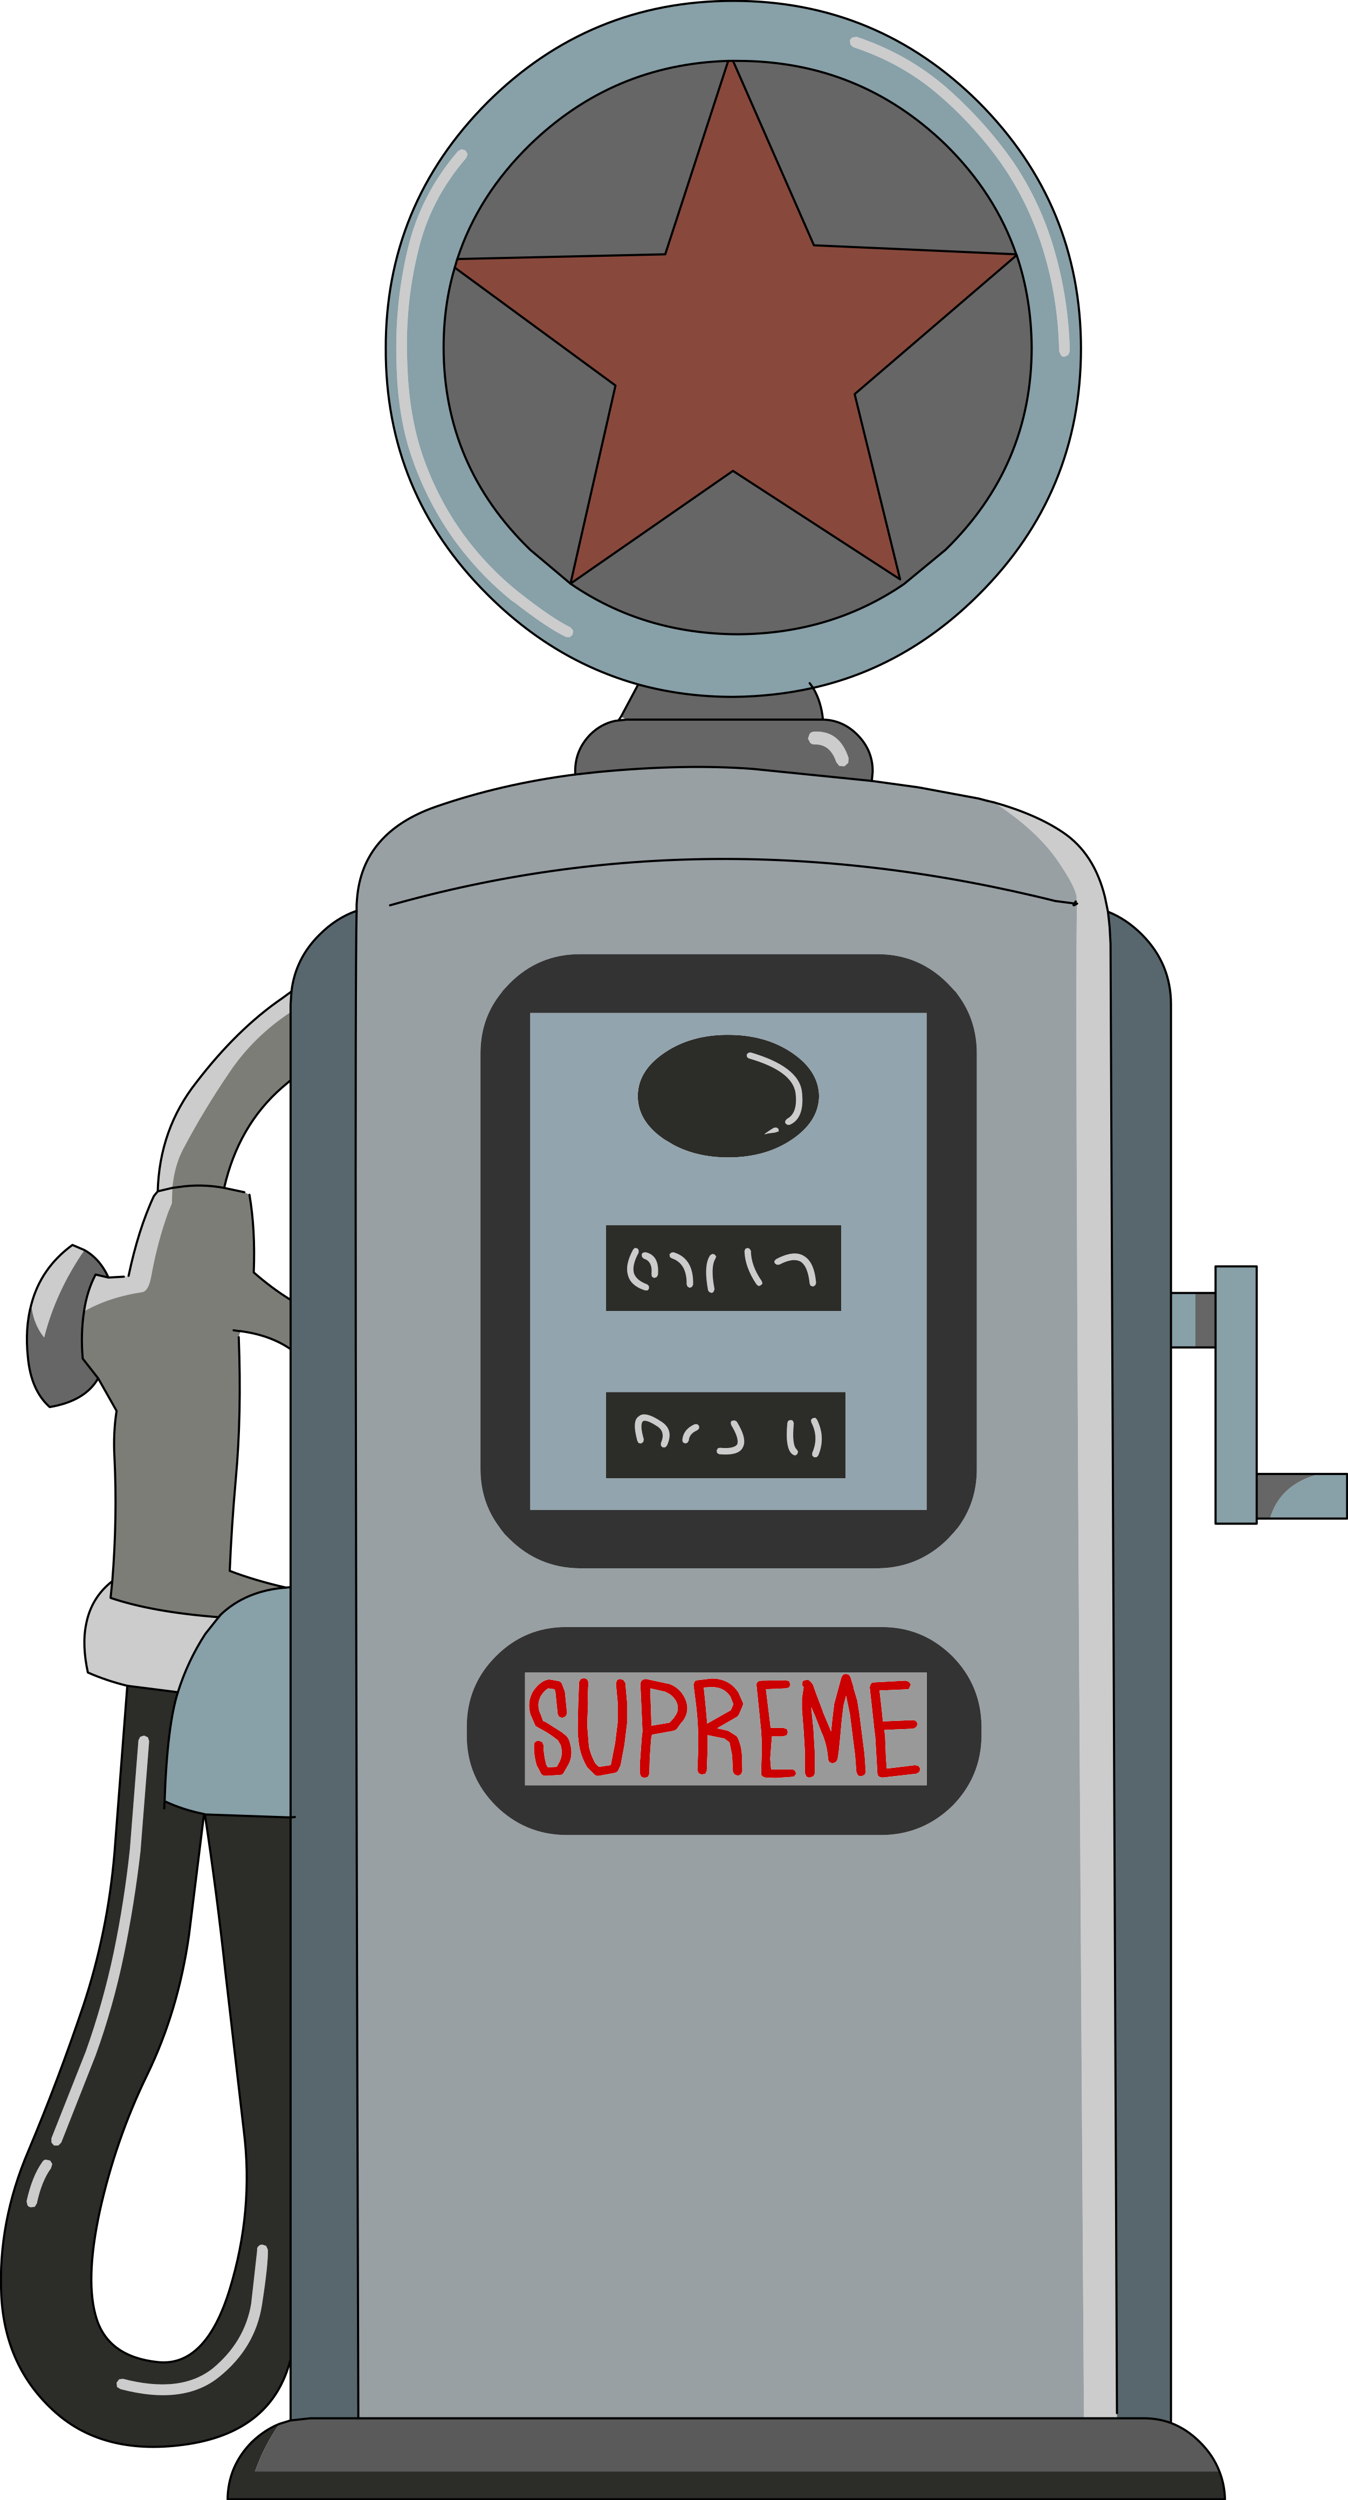
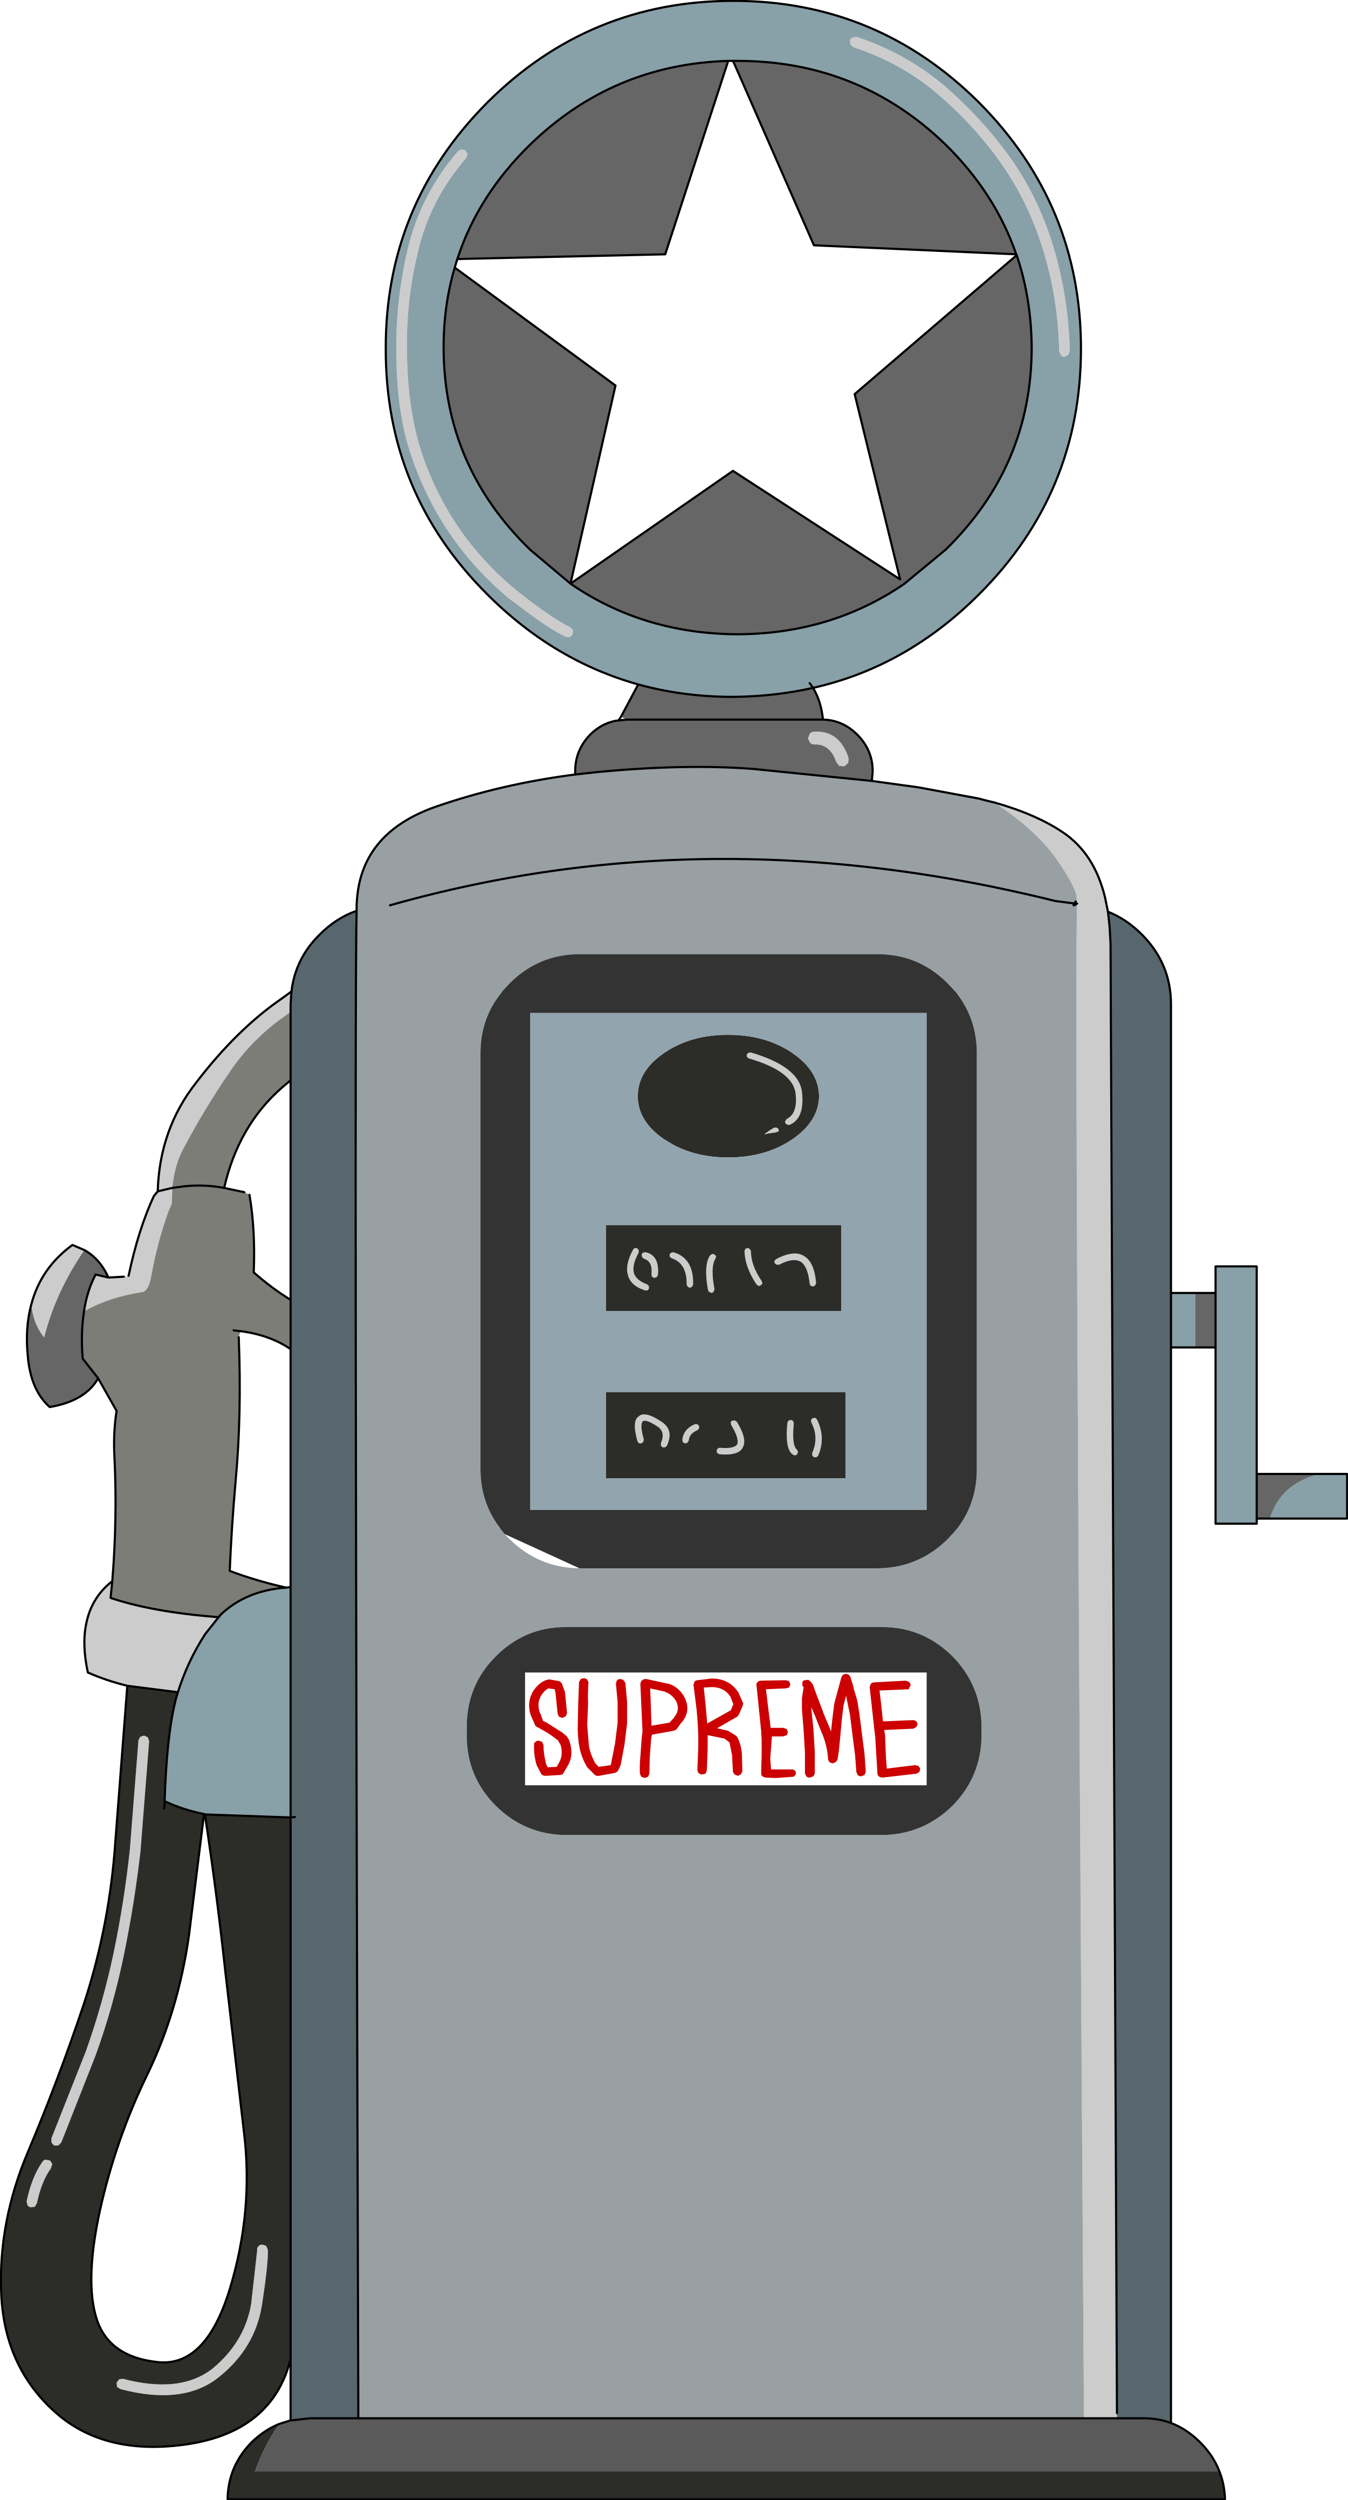
<svg xmlns="http://www.w3.org/2000/svg" height="291.5px" width="157.25px">
  <g transform="matrix(1.0, 0.0, 0.0, 1.0, 0.1, 0.1)">
    <path d="M99.4 4.25 L99.85 4.2 Q105.8 6.2 110.3 10.1 114.85 14.1 118.15 18.85 121.35 23.6 122.95 29.25 124.55 34.85 124.7 40.85 L124.5 41.3 124.05 41.5 Q123.8 41.5 123.65 41.3 L123.45 40.85 Q123.35 35.05 121.75 29.6 120.15 24.1 117.1 19.55 113.95 14.9 109.5 11.05 105.2 7.3 99.45 5.4 L99.1 5.1 99.05 4.6 Q99.15 4.35 99.4 4.25 M115.85 93.45 Q120.8 94.85 123.9 96.95 127.55 99.4 128.8 104.5 L129.15 106.2 129.3 107.55 129.35 108.1 129.45 109.95 130.2 281.25 130.2 281.85 126.35 281.85 Q125.2 112.7 125.55 105.25 L125.35 105.25 125.4 105.0 Q125.95 104.2 123.45 100.5 120.95 96.75 115.85 93.45 M14.75 196.45 Q12.3 195.85 10.15 194.9 9.45 191.7 9.95 189.25 10.55 186.15 13.0 184.25 L12.8 186.2 Q17.65 187.85 25.4 188.45 L23.85 190.4 Q21.8 193.55 20.65 197.2 L14.75 196.45 M3.55 152.0 Q4.65 147.75 8.35 145.05 L9.75 145.65 Q6.4 150.5 5.05 155.85 3.75 154.2 3.55 152.0 M12.55 148.85 L14.35 148.75 14.9 148.65 Q16.05 143.2 17.85 139.35 L18.3 138.8 Q18.5 131.55 22.8 126.1 27.55 119.9 32.8 116.3 L33.9 115.5 33.8 117.0 33.8 117.9 Q29.5 120.75 26.75 124.8 23.7 129.25 21.25 133.9 20.25 135.8 20.0 138.4 L19.95 140.2 19.55 141.15 Q18.25 144.75 17.55 148.65 17.25 150.4 16.5 150.55 12.55 151.15 9.7 152.8 10.05 150.4 11.05 148.5 L12.55 148.85 M94.95 86.7 Q94.6 86.7 94.4 86.5 L94.15 86.0 94.35 85.45 Q94.55 85.2 94.9 85.2 97.85 85.05 98.9 88.3 L98.85 88.85 98.4 89.25 97.8 89.2 97.45 88.75 Q96.75 86.65 94.95 86.7 M87.2 122.65 L87.45 122.6 Q93.1 124.25 93.45 127.2 93.8 130.3 92.0 131.05 L91.75 131.05 91.5 130.85 91.5 130.6 91.7 130.35 Q93.0 129.7 92.7 127.3 92.3 124.75 87.25 123.3 L87.05 123.15 87.0 122.85 87.2 122.65 M90.15 131.4 L90.45 131.35 90.7 131.5 90.75 131.8 90.3 131.95 89.5 132.05 89.15 132.15 89.1 132.1 Q89.65 131.7 90.15 131.4 M54.45 17.85 L54.3 18.3 Q50.05 23.2 48.65 29.3 47.15 35.45 47.4 41.9 47.55 48.25 49.25 53.15 50.95 58.0 53.85 62.05 56.75 66.05 60.55 69.05 64.3 72.0 66.45 73.05 L66.75 73.4 66.7 73.9 66.35 74.2 65.9 74.15 Q63.7 73.1 59.8 70.05 L59.75 70.05 Q55.85 66.95 52.85 62.8 49.85 58.6 48.05 53.55 46.25 48.55 46.15 41.95 45.95 35.35 47.45 29.0 48.95 22.6 53.35 17.5 L53.75 17.3 54.2 17.45 54.45 17.85 M20.0 138.4 L18.3 138.8 20.0 138.4 M16.7 202.25 L17.15 202.45 17.3 202.9 16.3 215.6 16.3 215.65 Q15.6 221.8 14.35 227.85 13.1 233.9 11.05 239.55 L7.05 249.7 6.7 250.05 6.2 250.05 5.9 249.7 5.9 249.2 9.9 239.1 Q11.9 233.5 13.15 227.6 14.4 221.6 15.05 215.5 L16.05 202.8 16.25 202.4 16.7 202.25 M29.9 262.25 Q29.85 261.95 30.05 261.8 30.2 261.6 30.5 261.6 L30.95 261.75 31.15 262.2 Q31.2 263.9 30.45 268.7 29.65 273.65 25.5 277.0 21.35 280.4 13.95 278.45 L13.55 278.2 13.5 277.7 13.8 277.3 14.25 277.25 Q20.95 279.0 24.7 276.05 28.45 272.95 29.2 268.5 L29.9 262.25 M4.85 251.95 Q5.0 251.7 5.25 251.7 L5.75 251.8 6.0 252.2 5.85 252.7 Q4.75 254.2 4.2 256.8 L3.95 257.2 3.5 257.25 Q3.2 257.2 3.1 257.0 L3.0 256.55 Q3.65 253.6 4.85 251.95 M85.2 166.05 L85.15 165.8 Q85.15 165.6 85.3 165.55 L85.6 165.5 85.85 165.65 Q87.1 167.7 86.55 168.65 86.1 169.65 83.8 169.45 L83.55 169.3 83.5 169.0 83.65 168.75 83.9 168.7 Q85.5 168.85 85.9 168.3 86.15 167.6 85.2 166.05 M79.85 168.2 L79.55 168.05 79.5 167.8 Q79.6 166.55 80.95 165.95 L81.25 165.95 81.45 166.15 81.45 166.45 81.25 166.65 Q80.3 167.05 80.25 167.85 L80.1 168.1 79.85 168.2 M74.7 168.2 L74.4 168.15 74.25 167.9 Q73.6 165.55 74.4 165.05 75.1 164.35 77.05 165.65 78.55 166.6 77.7 168.45 L77.5 168.65 77.2 168.65 77.0 168.45 77.0 168.15 Q77.55 166.9 76.65 166.25 75.3 165.35 74.9 165.6 74.5 166.0 75.0 167.7 L74.95 168.0 74.7 168.2 M74.4 145.65 L74.4 145.95 Q73.6 147.4 73.85 148.35 74.15 149.2 75.4 149.65 L75.6 149.85 75.6 150.15 75.45 150.35 75.15 150.35 Q73.45 149.8 73.15 148.55 72.8 147.35 73.75 145.6 L73.95 145.4 74.25 145.45 74.4 145.65 M74.9 145.95 L75.2 145.9 Q76.85 146.25 76.65 148.55 L76.5 148.8 76.2 148.9 75.95 148.75 75.9 148.45 Q76.05 146.95 75.0 146.65 L74.8 146.45 74.75 146.15 74.9 145.95 M78.05 146.45 L78.0 146.15 78.2 145.95 78.45 145.9 Q80.85 146.6 80.75 149.7 L80.6 149.95 80.35 150.05 80.1 149.9 80.0 149.65 Q80.05 147.2 78.25 146.6 L78.05 146.45 M83.45 146.4 L83.35 146.65 Q82.75 147.65 83.25 150.2 L83.15 150.5 82.95 150.65 82.65 150.55 82.5 150.35 Q81.95 147.35 82.75 146.25 L83.0 146.1 83.25 146.15 83.45 146.4 M94.5 165.45 L94.7 165.25 95.0 165.2 95.2 165.4 Q96.25 167.5 95.35 169.6 L95.15 169.8 94.85 169.8 94.65 169.6 94.65 169.3 Q95.45 167.5 94.55 165.75 L94.5 165.45 M91.85 165.55 L92.15 165.45 92.4 165.55 92.5 165.85 Q92.25 168.4 92.85 168.9 L93.0 169.15 92.9 169.45 92.65 169.6 92.4 169.5 Q91.45 168.9 91.75 165.8 L91.85 165.55 M88.75 149.25 L88.85 149.55 88.65 149.75 88.4 149.85 88.15 149.65 Q86.8 147.65 86.75 145.75 L86.85 145.5 87.1 145.4 87.35 145.5 87.5 145.75 Q87.5 147.45 88.75 149.25 M95.1 149.5 L95.0 149.75 94.75 149.9 94.45 149.8 94.35 149.55 Q94.15 147.55 93.3 147.0 92.4 146.5 90.8 147.35 L90.5 147.35 90.3 147.2 Q90.2 147.05 90.25 146.9 L90.45 146.7 Q92.55 145.6 93.7 146.35 94.9 147.05 95.1 149.5" fill="#cccccc" fill-rule="evenodd" stroke="none" />
    <path d="M99.4 4.25 Q99.15 4.35 99.05 4.6 L99.1 5.1 99.45 5.4 Q105.2 7.3 109.5 11.05 113.95 14.9 117.1 19.55 120.15 24.1 121.75 29.6 123.35 35.05 123.45 40.85 L123.65 41.3 Q123.8 41.5 124.05 41.5 L124.5 41.3 124.7 40.85 Q124.55 34.85 122.95 29.25 121.35 23.6 118.15 18.85 114.85 14.1 110.3 10.1 105.8 6.2 99.85 4.2 L99.4 4.25 M85.95 7.0 L85.4 7.0 84.85 7.0 Q71.4 7.4 61.75 16.75 55.65 22.7 53.25 30.1 L53.2 30.25 52.95 31.1 Q51.65 35.45 51.65 40.4 51.65 54.2 61.75 64.0 L66.45 67.95 Q74.95 73.8 85.95 73.85 96.85 73.8 105.35 68.0 L110.2 64.0 Q120.25 54.2 120.25 40.4 120.2 34.65 118.5 29.65 L118.45 29.55 Q116.0 22.45 110.2 16.75 100.1 7.0 85.95 7.0 M74.35 79.7 Q64.5 76.95 56.75 69.2 44.85 57.35 44.9 40.55 44.85 23.8 56.75 11.85 68.65 0.0 85.45 0.0 102.2 0.0 114.1 11.85 126.0 23.8 126.0 40.55 126.0 57.35 114.1 69.2 105.65 77.65 94.75 80.1 90.3 81.1 85.45 81.15 79.6 81.15 74.35 79.7 M136.5 150.65 L139.35 150.65 139.35 157.0 136.5 157.0 136.5 150.65 M141.7 150.65 L141.7 147.55 146.5 147.55 146.5 171.75 146.5 176.95 146.5 177.55 141.7 177.55 141.7 157.0 141.7 150.65 M153.8 171.75 L157.05 171.75 157.05 176.95 148.05 176.95 Q149.2 172.95 153.8 171.75 M94.35 79.55 L94.75 80.1 94.35 79.55 M54.45 17.85 L54.2 17.45 53.75 17.3 53.35 17.5 Q48.95 22.6 47.45 29.0 45.95 35.35 46.15 41.95 46.25 48.55 48.05 53.55 49.85 58.6 52.85 62.8 55.85 66.95 59.75 70.05 L59.8 70.05 Q63.7 73.1 65.9 74.15 L66.35 74.2 66.7 73.9 66.75 73.4 66.45 73.05 Q64.3 72.0 60.55 69.05 56.75 66.05 53.85 62.05 50.95 58.0 49.25 53.15 47.55 48.25 47.4 41.9 47.15 35.45 48.65 29.3 50.05 23.2 54.3 18.3 L54.45 17.85 M33.25 185.0 L33.8 185.0 33.8 211.8 23.8 211.45 23.7 211.4 Q21.2 210.9 19.1 209.9 19.4 201.1 20.65 197.2 21.8 193.55 23.85 190.4 L25.4 188.45 25.65 188.15 Q28.6 185.35 33.25 185.0" fill="#88a0a8" fill-rule="evenodd" stroke="none" />
    <path d="M85.5 7.2 L85.95 7.0 Q100.1 7.0 110.2 16.75 116.0 22.45 118.45 29.55 L94.85 28.5 85.5 7.2 M84.85 7.0 L77.5 29.55 53.25 30.1 Q55.65 22.7 61.75 16.75 71.4 7.4 84.85 7.0 M52.95 31.1 L71.7 44.85 66.45 67.95 85.4 54.8 104.9 67.45 99.6 45.85 118.5 29.65 Q120.2 34.65 120.25 40.4 120.25 54.2 110.2 64.0 L105.35 68.0 Q96.85 73.8 85.95 73.85 74.95 73.8 66.45 67.95 L61.75 64.0 Q51.65 54.2 51.65 40.4 51.65 35.45 52.95 31.1 M94.75 80.1 Q95.7 81.7 95.9 83.8 98.2 83.85 99.9 85.55 101.7 87.35 101.7 89.8 L101.7 89.9 101.6 90.95 87.75 89.55 Q79.85 88.95 69.75 89.9 L67.0 90.2 67.0 89.9 67.0 89.8 Q67.0 87.35 68.75 85.55 70.0 84.3 71.65 83.95 L72.05 83.9 73.0 83.8 72.35 83.45 74.35 79.7 Q79.6 81.15 85.45 81.15 90.3 81.1 94.75 80.1 M139.35 150.65 L141.7 150.65 141.7 157.0 139.35 157.0 139.35 150.65 M146.5 171.75 L153.8 171.75 Q149.2 172.95 148.05 176.95 L146.5 176.95 146.5 171.75 M11.35 160.6 Q9.85 163.25 5.7 163.95 3.5 162.0 3.15 158.1 2.8 154.75 3.55 152.0 3.75 154.2 5.05 155.85 6.4 150.5 9.75 145.65 11.55 146.65 12.55 148.85 L11.05 148.5 Q10.05 150.4 9.7 152.8 9.3 155.4 9.55 158.3 L11.35 160.6 M105.35 68.0 L104.9 67.45 105.35 68.0 M95.7 83.8 L73.0 83.8 95.7 83.8 95.9 83.8 95.7 83.8 M94.95 86.7 Q96.75 86.65 97.45 88.75 L97.8 89.2 98.4 89.25 98.85 88.85 98.9 88.3 Q97.85 85.05 94.9 85.2 94.55 85.2 94.35 85.45 L94.15 86.0 94.4 86.5 Q94.6 86.7 94.95 86.7" fill="#666666" fill-rule="evenodd" stroke="none" />
-     <path d="M85.4 7.0 L85.5 7.2 94.85 28.5 118.45 29.55 118.5 29.65 99.6 45.85 104.9 67.45 85.4 54.8 66.45 67.95 71.7 44.85 52.95 31.1 53.2 30.25 53.25 30.1 77.5 29.55 84.85 7.0 85.4 7.0" fill="#88493c" fill-rule="evenodd" stroke="none" />
    <path d="M101.6 90.95 L107.05 91.7 114.05 93.0 115.0 93.25 115.85 93.45 Q120.95 96.75 123.45 100.5 125.95 104.2 125.4 105.0 L125.35 105.25 125.55 105.25 Q125.2 112.7 126.35 281.85 L41.7 281.85 Q41.2 119.15 41.5 106.1 L41.55 106.1 41.5 105.95 41.5 105.4 41.5 105.35 41.55 104.7 Q42.15 96.95 50.75 93.95 58.4 91.3 67.0 90.2 L69.75 89.9 Q79.85 88.95 87.75 89.55 L101.6 90.95 M67.5 111.15 Q62.75 111.15 59.35 114.55 L58.7 115.25 58.55 115.4 58.5 115.5 58.15 115.95 Q55.95 118.85 55.95 122.7 L55.95 171.2 Q55.95 175.0 58.15 177.95 L58.4 178.3 58.6 178.55 58.75 178.75 59.35 179.35 Q62.75 182.7 67.5 182.75 L102.3 182.75 Q107.05 182.7 110.45 179.35 L111.0 178.75 111.15 178.6 111.35 178.35 111.65 178.0 Q113.85 175.05 113.85 171.2 L113.85 122.7 Q113.85 118.85 111.65 115.9 L111.4 115.55 111.3 115.45 111.2 115.35 110.45 114.55 Q107.05 111.15 102.3 111.15 L67.5 111.15 M125.35 105.25 L125.2 105.25 125.4 105.0 125.2 105.25 125.35 105.25 M45.4 105.45 Q82.65 94.9 123.0 104.95 L124.95 105.2 125.2 105.25 Q124.95 105.65 125.55 105.25 124.95 105.65 125.2 105.25 L124.95 105.2 123.0 104.95 Q82.65 94.9 45.4 105.45 M57.75 193.0 Q54.35 196.4 54.35 201.2 L54.35 202.3 Q54.35 207.05 57.75 210.45 61.15 213.8 65.9 213.85 L102.8 213.85 Q107.55 213.8 111.0 210.45 114.35 207.05 114.4 202.3 L114.4 201.2 Q114.35 196.4 111.0 193.0 107.55 189.6 102.8 189.6 L65.9 189.6 Q61.15 189.6 57.75 193.0" fill="#98a0a4" fill-rule="evenodd" stroke="none" />
    <path d="M142.15 288.05 Q142.75 289.55 142.8 291.3 L26.45 291.3 Q26.5 287.45 29.25 284.65 30.75 283.2 32.5 282.5 30.7 285.05 29.65 288.05 L142.15 288.05 M33.8 274.95 Q31.7 283.3 21.95 284.85 12.2 286.35 6.35 281.15 0.45 275.9 0.05 267.45 -0.35 259.0 3.2 250.7 6.7 242.4 9.6 233.8 12.45 225.25 13.25 216.0 L14.75 196.45 20.65 197.2 Q19.4 201.1 19.1 209.9 21.2 210.9 23.7 211.4 L21.95 225.5 Q20.7 234.35 17.05 241.85 13.4 249.35 11.55 257.65 9.75 265.95 11.2 270.35 12.65 274.7 18.3 275.3 23.9 275.9 26.7 266.8 29.5 257.65 28.35 248.4 L26.2 229.9 Q25.2 220.65 23.8 211.45 L33.8 211.8 33.8 274.95 M87.2 122.65 L87.0 122.85 87.05 123.15 87.25 123.3 Q92.3 124.75 92.7 127.3 93.0 129.7 91.7 130.35 L91.5 130.6 91.5 130.85 91.75 131.05 92.0 131.05 Q93.8 130.3 93.45 127.2 93.1 124.25 87.45 122.6 L87.2 122.65 M84.6 120.55 L84.85 120.55 Q89.2 120.55 92.3 122.65 95.4 124.75 95.45 127.7 95.4 130.65 92.3 132.75 89.2 134.85 84.85 134.85 81.25 134.85 78.5 133.4 L77.4 132.75 Q74.3 130.65 74.3 127.7 74.3 124.75 77.4 122.65 80.4 120.6 84.6 120.55 M90.15 131.4 Q89.65 131.7 89.1 132.1 L89.15 132.15 89.5 132.05 90.3 131.95 90.75 131.8 90.7 131.5 90.45 131.35 90.15 131.4 M98.05 142.75 L98.05 152.75 70.6 152.75 70.6 142.75 98.05 142.75 M16.7 202.25 L16.25 202.4 16.05 202.8 15.05 215.5 Q14.4 221.6 13.15 227.6 11.9 233.5 9.9 239.1 L5.9 249.2 5.9 249.7 6.2 250.05 6.7 250.05 7.05 249.7 11.05 239.55 Q13.1 233.9 14.35 227.85 15.6 221.8 16.3 215.65 L16.3 215.6 17.3 202.9 17.15 202.45 16.7 202.25 M19.05 210.75 L19.1 209.9 19.05 210.75 M29.9 262.25 L29.2 268.5 Q28.45 272.95 24.7 276.05 20.95 279.0 14.25 277.25 L13.8 277.3 13.5 277.7 13.55 278.2 13.95 278.45 Q21.35 280.4 25.5 277.0 29.65 273.65 30.45 268.7 31.2 263.9 31.15 262.2 L30.95 261.75 30.5 261.6 Q30.2 261.6 30.05 261.8 29.85 261.95 29.9 262.25 M4.85 251.95 Q3.65 253.6 3.0 256.55 L3.1 257.0 Q3.2 257.2 3.5 257.25 L3.95 257.2 4.2 256.8 Q4.75 254.2 5.85 252.7 L6.0 252.2 5.75 251.8 5.25 251.7 Q5.0 251.7 4.85 251.95 M95.1 149.5 Q94.9 147.05 93.7 146.35 92.55 145.6 90.45 146.7 L90.25 146.9 Q90.2 147.05 90.3 147.2 L90.5 147.35 90.8 147.35 Q92.4 146.5 93.3 147.0 94.15 147.55 94.35 149.55 L94.45 149.8 94.75 149.9 95.0 149.75 95.1 149.5 M88.75 149.25 Q87.5 147.45 87.5 145.75 L87.35 145.5 87.1 145.4 86.85 145.5 86.75 145.75 Q86.8 147.65 88.15 149.65 L88.4 149.85 88.65 149.75 88.85 149.55 88.75 149.25 M91.85 165.55 L91.75 165.8 Q91.45 168.9 92.4 169.5 L92.65 169.6 92.9 169.45 93.0 169.15 92.85 168.9 Q92.25 168.4 92.5 165.85 L92.4 165.55 92.15 165.45 91.85 165.55 M94.5 165.45 L94.55 165.75 Q95.45 167.5 94.65 169.3 L94.65 169.6 94.85 169.8 95.15 169.8 95.35 169.6 Q96.25 167.5 95.2 165.4 L95.0 165.2 94.7 165.25 94.5 165.45 M83.45 146.4 L83.25 146.15 83.0 146.1 82.75 146.25 Q81.95 147.35 82.5 150.35 L82.65 150.55 82.95 150.65 83.15 150.5 83.25 150.2 Q82.75 147.65 83.35 146.65 L83.45 146.4 M78.05 146.45 L78.25 146.6 Q80.05 147.2 80.0 149.65 L80.1 149.9 80.35 150.05 80.6 149.95 80.75 149.7 Q80.85 146.6 78.45 145.9 L78.2 145.95 78.0 146.15 78.05 146.45 M74.9 145.95 L74.75 146.15 74.8 146.45 75.0 146.65 Q76.05 146.95 75.9 148.45 L75.95 148.75 76.2 148.9 76.5 148.8 76.65 148.55 Q76.85 146.25 75.2 145.9 L74.9 145.95 M74.4 145.65 L74.25 145.45 73.95 145.4 73.75 145.6 Q72.8 147.35 73.15 148.55 73.45 149.8 75.15 150.35 L75.45 150.35 75.6 150.15 75.6 149.85 75.4 149.65 Q74.15 149.2 73.85 148.35 73.6 147.4 74.4 145.95 L74.4 145.65 M74.7 168.2 L74.95 168.0 75.0 167.7 Q74.5 166.0 74.9 165.6 75.3 165.35 76.65 166.25 77.55 166.9 77.0 168.15 L77.0 168.45 77.2 168.65 77.5 168.65 77.7 168.45 Q78.55 166.6 77.05 165.65 75.1 164.35 74.4 165.05 73.6 165.55 74.25 167.9 L74.4 168.15 74.7 168.2 M79.85 168.2 L80.1 168.1 80.25 167.85 Q80.3 167.05 81.25 166.65 L81.45 166.45 81.45 166.15 81.25 165.95 80.95 165.95 Q79.6 166.55 79.5 167.8 L79.55 168.05 79.85 168.2 M85.2 166.05 Q86.15 167.6 85.9 168.3 85.5 168.85 83.9 168.7 L83.65 168.75 83.5 169.0 83.55 169.3 83.8 169.45 Q86.1 169.65 86.55 168.65 87.1 167.7 85.85 165.65 L85.6 165.5 85.3 165.55 Q85.15 165.6 85.15 165.8 L85.2 166.05 M70.6 172.25 L70.6 162.2 98.55 162.2 98.55 172.25 70.6 172.25" fill="#2c2c29" fill-rule="evenodd" stroke="none" />
    <path d="M84.6 120.55 Q80.4 120.6 77.4 122.65 74.3 124.75 74.3 127.7 74.3 130.65 77.4 132.75 L78.5 133.4 Q81.25 134.85 84.85 134.85 89.2 134.85 92.3 132.75 95.4 130.65 95.45 127.7 95.4 124.75 92.3 122.65 89.2 120.55 84.85 120.55 L84.6 120.55 M98.05 142.75 L70.6 142.75 70.6 152.75 98.05 152.75 98.05 142.75 M70.6 172.25 L98.55 172.25 98.55 162.2 70.6 162.2 70.6 172.25 M108.0 118.0 L108.0 175.95 61.75 175.95 61.75 118.0 108.0 118.0" fill="#92a4ad" fill-rule="evenodd" stroke="none" />
-     <path d="M67.5 111.15 L102.3 111.15 Q107.05 111.15 110.45 114.55 L111.2 115.35 111.3 115.45 111.4 115.55 111.65 115.9 Q113.85 118.85 113.85 122.7 L113.85 171.2 Q113.85 175.05 111.65 178.0 L111.35 178.35 111.15 178.6 111.0 178.75 110.45 179.35 Q107.05 182.7 102.3 182.75 L67.5 182.75 Q62.75 182.7 59.35 179.35 L58.75 178.75 58.6 178.55 58.4 178.3 58.15 177.95 Q55.95 175.0 55.95 171.2 L55.95 122.7 Q55.95 118.85 58.15 115.95 L58.5 115.5 58.55 115.4 58.7 115.25 59.35 114.55 Q62.75 111.15 67.5 111.15 M57.75 193.0 Q61.15 189.6 65.9 189.6 L102.8 189.6 Q107.55 189.6 111.0 193.0 114.35 196.4 114.4 201.2 L114.4 202.3 Q114.35 207.05 111.0 210.45 107.55 213.8 102.8 213.85 L65.9 213.85 Q61.15 213.8 57.75 210.45 54.35 207.05 54.35 202.3 L54.35 201.2 Q54.35 196.4 57.75 193.0 M61.15 194.9 L61.15 208.05 108.0 208.05 108.0 194.9 61.15 194.9 M108.0 118.0 L61.75 118.0 61.75 175.95 108.0 175.95 108.0 118.0" fill="#333333" fill-rule="evenodd" stroke="none" />
+     <path d="M67.5 111.15 L102.3 111.15 Q107.05 111.15 110.45 114.55 L111.2 115.35 111.3 115.45 111.4 115.55 111.65 115.9 Q113.85 118.85 113.85 122.7 L113.85 171.2 Q113.85 175.05 111.65 178.0 L111.35 178.35 111.15 178.6 111.0 178.75 110.45 179.35 Q107.05 182.7 102.3 182.75 L67.5 182.75 L58.75 178.75 58.6 178.55 58.4 178.3 58.15 177.95 Q55.95 175.0 55.95 171.2 L55.95 122.7 Q55.95 118.85 58.15 115.95 L58.5 115.5 58.55 115.4 58.7 115.25 59.35 114.55 Q62.75 111.15 67.5 111.15 M57.75 193.0 Q61.15 189.6 65.9 189.6 L102.8 189.6 Q107.55 189.6 111.0 193.0 114.35 196.4 114.4 201.2 L114.4 202.3 Q114.35 207.05 111.0 210.45 107.55 213.8 102.8 213.85 L65.9 213.85 Q61.15 213.8 57.75 210.45 54.35 207.05 54.35 202.3 L54.35 201.2 Q54.35 196.4 57.75 193.0 M61.15 194.9 L61.15 208.05 108.0 208.05 108.0 194.9 61.15 194.9 M108.0 118.0 L61.75 118.0 61.75 175.95 108.0 175.95 108.0 118.0" fill="#333333" fill-rule="evenodd" stroke="none" />
    <path d="M129.15 106.2 Q131.3 107.05 133.1 108.85 136.5 112.25 136.5 117.0 L136.5 150.65 136.5 157.0 136.5 282.4 Q135.0 281.85 133.35 281.85 L130.2 281.85 130.2 281.25 129.45 109.95 129.35 108.1 129.3 107.55 129.15 106.2 M33.8 282.1 L33.8 274.95 33.8 211.8 33.8 185.0 33.8 184.95 33.8 157.2 33.8 151.45 33.8 125.85 33.8 117.9 33.8 117.0 33.9 115.5 Q34.35 111.65 37.2 108.85 39.15 106.9 41.5 106.1 41.2 119.15 41.7 281.85 L36.1 281.85 33.8 282.1 M34.3 211.75 L33.8 211.8 34.3 211.75" fill="#58676e" fill-rule="evenodd" stroke="none" />
    <path d="M13.0 184.25 Q13.6 176.8 13.25 169.75 13.1 166.95 13.5 164.4 L11.35 160.6 9.55 158.3 Q9.3 155.4 9.7 152.8 12.55 151.15 16.5 150.55 17.25 150.4 17.55 148.65 18.25 144.75 19.55 141.15 L19.95 140.2 20.0 138.4 Q20.25 135.8 21.25 133.9 23.7 129.25 26.75 124.8 29.5 120.75 33.8 117.9 L33.8 125.85 32.8 126.7 Q27.7 131.15 26.05 138.4 23.35 137.9 20.75 138.3 L20.0 138.4 20.75 138.3 Q23.35 137.9 26.05 138.4 L28.4 138.9 29.0 139.2 Q29.7 143.25 29.5 148.25 31.6 150.1 33.8 151.45 L33.8 157.2 Q31.4 155.55 27.95 155.1 L27.75 155.8 Q28.1 164.85 27.4 172.4 26.9 178.05 26.7 183.05 29.55 184.15 33.25 185.0 28.6 185.35 25.65 188.15 L25.4 188.45 Q17.65 187.85 12.8 186.2 L13.0 184.25 M27.15 155.0 L27.85 155.1 27.95 155.1 27.85 155.1 27.15 155.0" fill="#7d7d78" fill-rule="evenodd" stroke="none" />
    <path d="M65.3 196.0 L65.45 196.2 65.8 197.15 66.05 199.65 65.9 200.0 65.5 200.2 65.1 200.05 64.95 199.7 64.7 197.25 64.6 196.85 63.85 196.75 Q63.35 197.05 62.95 197.7 L62.95 197.75 Q62.5 198.6 62.9 199.65 L62.95 199.7 63.25 200.55 63.6 200.7 65.65 202.0 65.55 202.0 Q66.2 202.3 66.4 203.15 66.8 204.55 66.2 205.65 L65.65 206.6 65.5 206.8 65.2 206.85 63.5 206.95 63.25 206.9 63.05 206.75 62.5 205.7 Q62.15 204.5 62.2 203.35 62.15 203.15 62.35 203.0 62.5 202.85 62.75 202.85 L63.15 203.0 63.3 203.35 Q63.3 204.4 63.6 205.55 L63.6 205.6 63.8 205.95 64.85 205.9 65.2 205.25 Q65.6 204.4 65.3 203.35 L64.95 202.75 64.9 202.75 Q64.05 202.05 63.1 201.55 L62.55 201.25 62.35 201.1 61.85 199.95 61.85 200.0 Q61.35 198.55 61.95 197.35 L61.95 197.3 Q62.65 196.15 63.55 195.8 L63.95 195.7 65.1 195.9 65.3 196.0 M72.85 196.1 L73.05 198.3 73.05 200.85 72.75 203.3 72.3 205.7 72.0 206.35 71.85 206.5 71.65 206.6 69.75 206.95 69.5 206.95 69.3 206.85 68.4 205.95 Q67.75 204.85 67.5 203.65 67.25 202.3 67.3 201.0 L67.35 198.5 67.45 196.0 67.65 195.65 68.05 195.55 68.4 195.7 68.55 196.05 Q68.45 197.3 68.5 198.5 L68.5 198.55 68.4 201.0 68.6 203.5 Q68.8 204.5 69.35 205.5 L69.75 205.9 71.15 205.7 71.2 205.45 71.65 203.15 71.95 200.75 71.95 198.35 71.75 196.2 71.85 195.85 Q71.95 195.7 72.2 195.65 L72.6 195.75 72.85 196.1 M78.8 198.3 Q78.35 197.45 77.45 197.15 L77.55 197.15 75.75 196.75 75.9 201.1 78.0 200.75 78.55 200.15 78.55 200.1 Q79.25 199.3 78.8 198.3 M77.9 196.2 Q79.2 196.65 79.8 197.9 80.5 199.4 79.45 200.7 L79.45 200.65 78.8 201.55 78.45 201.7 75.95 202.15 75.85 202.7 75.7 204.85 75.65 206.7 75.5 207.05 75.1 207.2 74.7 207.05 74.55 206.7 Q74.5 205.7 74.6 204.75 L74.75 202.6 74.85 201.75 74.6 196.2 74.7 195.9 74.95 195.7 75.25 195.65 77.8 196.2 77.9 196.2 M86.05 197.25 L86.6 198.5 86.55 198.75 86.1 199.8 85.9 200.05 83.55 201.4 84.65 201.65 84.85 201.7 85.8 202.3 85.95 202.5 Q86.4 203.45 86.45 204.55 L86.5 206.4 86.35 206.75 86.0 206.95 85.6 206.8 85.4 206.5 85.3 204.55 85.0 203.05 84.4 202.6 82.45 202.2 82.45 203.75 82.35 206.35 82.2 206.7 81.75 206.8 81.4 206.65 81.25 206.3 81.35 203.75 Q81.4 201.25 81.1 198.7 L80.8 196.35 80.9 196.0 Q81.05 195.8 81.25 195.8 L82.9 195.6 Q85.0 195.6 86.05 197.25 M85.45 198.6 L85.1 197.7 Q84.35 196.6 82.95 196.6 L82.0 196.65 82.2 198.6 82.4 200.85 85.15 199.3 85.45 198.6 M91.55 195.8 L91.95 195.9 92.1 196.3 91.95 196.65 91.55 196.75 89.25 196.85 89.8 201.35 91.25 201.35 91.7 201.5 91.8 201.85 91.7 202.2 91.25 202.35 89.95 202.35 89.75 204.95 89.85 206.2 90.55 206.2 91.95 206.2 92.4 206.2 92.7 206.4 92.75 206.75 92.5 207.05 90.4 207.2 89.2 207.15 88.9 207.05 88.7 206.85 88.7 206.15 88.75 204.55 88.75 202.7 88.7 201.95 88.7 201.8 88.15 196.4 Q88.1 196.25 88.2 196.1 L88.4 195.9 88.7 195.85 91.55 195.8 M98.05 195.45 L98.25 195.15 98.55 195.05 98.9 195.15 99.1 195.4 99.5 196.7 99.45 196.65 99.9 198.15 100.15 199.7 100.45 202.05 100.75 204.4 100.9 206.5 100.75 206.85 100.35 207.0 Q100.1 207.0 99.95 206.85 L99.8 206.5 99.65 204.55 99.35 202.2 99.05 199.8 98.75 198.35 98.6 197.6 98.3 198.75 98.1 200.4 97.9 202.6 97.75 204.05 97.75 204.1 97.6 205.05 97.4 205.35 97.0 205.5 96.65 205.35 96.5 205.05 96.5 204.95 Q96.4 203.45 95.8 202.0 L95.8 202.05 94.9 199.75 94.9 199.8 94.55 198.95 94.55 199.15 94.8 201.6 94.8 201.65 94.95 204.2 94.95 206.65 94.8 207.0 94.35 207.15 Q94.1 207.15 93.95 207.0 L93.8 206.65 93.8 204.25 93.65 201.7 93.45 199.2 93.45 199.15 93.45 197.9 93.65 196.6 93.5 196.45 93.5 196.05 Q93.55 195.85 93.75 195.8 L94.2 195.75 94.5 196.0 94.65 196.2 94.75 196.35 95.1 197.35 95.9 199.45 95.9 199.5 96.8 201.65 96.8 201.7 96.85 201.75 97.0 200.3 97.2 198.65 97.2 198.6 98.05 195.45 M106.0 196.65 Q105.85 196.8 106.0 196.85 L102.5 197.0 102.7 198.7 102.9 200.6 106.4 200.45 Q106.6 200.45 106.8 200.6 L106.95 200.9 106.8 201.25 106.45 201.45 103.05 201.6 103.15 202.25 103.15 202.3 103.25 204.85 103.35 206.1 106.65 205.7 107.05 205.8 107.25 206.1 107.15 206.5 106.8 206.7 102.85 207.15 102.55 207.1 102.3 206.9 102.25 206.65 102.15 204.9 102.0 202.4 101.85 201.2 101.85 201.15 101.6 198.85 101.35 196.6 101.45 196.3 101.6 196.1 101.85 196.05 105.55 195.85 105.95 196.0 106.15 196.3 106.0 196.65" fill="#cc0000" fill-rule="evenodd" stroke="none" />
-     <path d="M65.3 196.0 L65.1 195.9 63.95 195.7 63.55 195.8 Q62.65 196.15 61.95 197.3 L61.95 197.35 Q61.35 198.55 61.85 200.0 L61.85 199.95 62.35 201.1 62.55 201.25 63.1 201.55 Q64.05 202.05 64.9 202.75 L64.95 202.75 65.3 203.35 Q65.6 204.4 65.2 205.25 L64.85 205.9 63.8 205.95 63.6 205.6 63.6 205.55 Q63.3 204.4 63.3 203.35 L63.15 203.0 62.75 202.85 Q62.5 202.85 62.35 203.0 62.15 203.15 62.2 203.35 62.15 204.5 62.5 205.7 L63.05 206.75 63.25 206.9 63.5 206.95 65.2 206.85 65.5 206.8 65.65 206.6 66.2 205.65 Q66.8 204.55 66.4 203.15 66.2 202.3 65.55 202.0 L65.65 202.0 63.6 200.7 63.25 200.55 62.95 199.7 62.9 199.65 Q62.5 198.6 62.95 197.75 L62.95 197.7 Q63.35 197.05 63.85 196.75 L64.6 196.85 64.7 197.25 64.95 199.7 65.1 200.05 65.5 200.2 65.9 200.0 66.05 199.65 65.8 197.15 65.45 196.2 65.3 196.0 M61.15 194.9 L108.0 194.9 108.0 208.05 61.15 208.05 61.15 194.9 M106.0 196.65 L106.15 196.3 105.95 196.0 105.55 195.85 101.85 196.05 101.6 196.1 101.45 196.3 101.35 196.6 101.6 198.85 101.85 201.15 101.85 201.2 102.0 202.4 102.15 204.9 102.25 206.65 102.3 206.9 102.55 207.1 102.85 207.15 106.8 206.7 107.15 206.5 107.25 206.1 107.05 205.8 106.65 205.7 103.35 206.1 103.25 204.85 103.15 202.3 103.15 202.25 103.05 201.6 106.45 201.45 106.8 201.25 106.95 200.9 106.8 200.6 Q106.6 200.45 106.4 200.45 L102.9 200.6 102.7 198.7 102.5 197.0 106.0 196.85 Q105.85 196.8 106.0 196.65 M98.05 195.45 L97.2 198.6 97.2 198.65 97.0 200.3 96.85 201.75 96.8 201.7 96.8 201.65 95.9 199.5 95.9 199.45 95.1 197.35 94.75 196.35 94.65 196.2 94.5 196.0 94.2 195.75 93.75 195.8 Q93.55 195.85 93.5 196.05 L93.5 196.45 93.65 196.6 93.45 197.9 93.45 199.15 93.45 199.2 93.65 201.7 93.8 204.25 93.8 206.65 93.95 207.0 Q94.1 207.15 94.35 207.15 L94.8 207.0 94.95 206.65 94.95 204.2 94.8 201.65 94.8 201.6 94.55 199.15 94.55 198.95 94.9 199.8 94.9 199.75 95.8 202.05 95.8 202.0 Q96.4 203.45 96.5 204.95 L96.5 205.05 96.65 205.35 97.0 205.5 97.4 205.35 97.6 205.05 97.75 204.1 97.75 204.05 97.9 202.6 98.1 200.4 98.3 198.75 98.6 197.6 98.75 198.35 99.05 199.8 99.35 202.2 99.65 204.55 99.8 206.5 99.95 206.85 Q100.1 207.0 100.35 207.0 L100.75 206.85 100.9 206.5 100.75 204.4 100.45 202.05 100.15 199.7 99.9 198.15 99.45 196.65 99.5 196.7 99.1 195.4 98.9 195.15 98.55 195.05 98.25 195.15 98.05 195.45 M91.55 195.8 L88.7 195.85 88.4 195.9 88.2 196.1 Q88.1 196.25 88.15 196.4 L88.7 201.8 88.7 201.95 88.75 202.7 88.75 204.55 88.7 206.15 88.7 206.85 88.9 207.05 89.2 207.15 90.4 207.2 92.5 207.05 92.75 206.75 92.7 206.4 92.4 206.2 91.95 206.2 90.55 206.2 89.85 206.2 89.75 204.95 89.95 202.35 91.25 202.35 91.7 202.2 91.8 201.85 91.7 201.5 91.25 201.35 89.8 201.35 89.25 196.85 91.55 196.75 91.95 196.65 92.1 196.3 91.95 195.9 91.55 195.8 M85.45 198.6 L85.15 199.3 82.4 200.85 82.2 198.6 82.0 196.65 82.95 196.6 Q84.35 196.6 85.1 197.7 L85.45 198.6 M86.05 197.25 Q85.0 195.6 82.9 195.6 L81.25 195.8 Q81.05 195.8 80.9 196.0 L80.8 196.35 81.1 198.7 Q81.4 201.25 81.35 203.75 L81.25 206.3 81.4 206.65 81.75 206.8 82.2 206.7 82.35 206.35 82.45 203.75 82.45 202.2 84.4 202.6 85.0 203.05 85.3 204.55 85.4 206.5 85.6 206.8 86.0 206.95 86.35 206.75 86.5 206.4 86.45 204.55 Q86.4 203.45 85.95 202.5 L85.8 202.3 84.85 201.7 84.65 201.65 83.55 201.4 85.9 200.05 86.1 199.8 86.55 198.75 86.6 198.5 86.05 197.25 M77.9 196.2 L77.8 196.2 75.25 195.65 74.95 195.7 74.7 195.9 74.6 196.2 74.85 201.75 74.75 202.6 74.6 204.75 Q74.5 205.7 74.55 206.7 L74.7 207.05 75.1 207.2 75.5 207.05 75.65 206.7 75.7 204.85 75.85 202.7 75.95 202.15 78.45 201.7 78.8 201.55 79.45 200.65 79.45 200.7 Q80.5 199.4 79.8 197.9 79.2 196.65 77.9 196.2 M78.8 198.3 Q79.25 199.3 78.55 200.1 L78.55 200.15 78.0 200.75 75.9 201.1 75.75 196.75 77.55 197.15 77.45 197.15 Q78.35 197.45 78.8 198.3 M72.85 196.1 L72.6 195.75 72.2 195.65 Q71.95 195.7 71.85 195.85 L71.75 196.2 71.95 198.35 71.95 200.75 71.65 203.15 71.2 205.45 71.15 205.7 69.75 205.9 69.35 205.5 Q68.8 204.5 68.6 203.5 L68.4 201.0 68.5 198.55 68.5 198.5 Q68.45 197.3 68.55 196.05 L68.4 195.7 68.05 195.55 67.65 195.65 67.45 196.0 67.35 198.5 67.3 201.0 Q67.25 202.3 67.5 203.65 67.75 204.85 68.4 205.95 L69.3 206.85 69.5 206.95 69.75 206.95 71.65 206.6 71.85 206.5 72.0 206.35 72.3 205.7 72.75 203.3 73.05 200.85 73.05 198.3 72.85 196.1" fill="#999999" fill-rule="evenodd" stroke="none" />
    <path d="M136.5 282.4 Q138.35 283.1 139.9 284.65 141.45 286.2 142.15 288.05 L29.65 288.05 Q30.7 285.05 32.5 282.5 L33.8 282.1 36.1 281.85 41.7 281.85 126.35 281.85 130.2 281.85 133.35 281.85 Q135.0 281.85 136.5 282.4" fill="#5a5a5a" fill-rule="evenodd" stroke="none" />
    <path d="M85.95 7.0 L85.4 7.0 84.85 7.0 Q71.4 7.4 61.75 16.75 55.65 22.7 53.25 30.1 M118.45 29.55 Q116.0 22.45 110.2 16.75 100.1 7.0 85.95 7.0 M53.2 30.25 L52.95 31.1 Q51.65 35.45 51.65 40.4 51.65 54.2 61.75 64.0 L66.45 67.95 Q74.95 73.8 85.95 73.85 96.85 73.8 105.35 68.0 L110.2 64.0 Q120.25 54.2 120.25 40.4 120.2 34.65 118.5 29.65 L118.45 29.55 M101.6 90.95 L107.05 91.7 114.05 93.0 115.0 93.25 M115.85 93.45 Q120.8 94.85 123.9 96.95 127.55 99.4 128.8 104.5 L129.15 106.2 129.3 107.55 129.35 108.1 129.45 109.95 130.2 281.25 M14.75 196.45 Q12.3 195.85 10.15 194.9 9.45 191.7 9.95 189.25 10.55 186.15 13.0 184.25 13.6 176.8 13.25 169.75 13.1 166.95 13.5 164.4 L11.35 160.6 Q9.85 163.25 5.7 163.95 3.5 162.0 3.15 158.1 2.8 154.75 3.55 152.0 4.65 147.75 8.35 145.05 L9.75 145.65 Q11.55 146.65 12.55 148.85 L14.35 148.75 M14.9 148.65 Q16.05 143.2 17.85 139.35 L18.3 138.8 Q18.5 131.55 22.8 126.1 27.55 119.9 32.8 116.3 L33.9 115.5 M41.5 106.1 L41.5 105.95 41.5 105.4 41.5 105.35 41.55 104.7 Q42.15 96.95 50.75 93.95 58.4 91.3 67.0 90.2 L69.75 89.9 Q79.85 88.95 87.75 89.55 L101.6 90.95 M18.3 138.8 L20.0 138.4 20.75 138.3 Q23.35 137.9 26.05 138.4 27.7 131.15 32.8 126.7 L33.8 125.85 M9.7 152.8 Q9.3 155.4 9.55 158.3 L11.35 160.6 M29.0 139.2 Q29.7 143.25 29.5 148.25 31.6 150.1 33.8 151.45 M26.05 138.4 L28.4 138.9 M33.8 157.2 Q31.4 155.55 27.95 155.1 L27.85 155.1 27.15 155.0 M27.75 155.8 Q28.1 164.85 27.4 172.4 26.9 178.05 26.7 183.05 29.55 184.15 33.25 185.0 M9.7 152.8 Q10.05 150.4 11.05 148.5 L12.55 148.85 M25.4 188.45 L25.65 188.15 M25.4 188.45 Q17.65 187.85 12.8 186.2 L13.0 184.25 M14.75 196.45 L20.65 197.2 M41.7 281.85 Q41.2 119.15 41.5 106.1" fill="none" stroke="#000000" stroke-linecap="round" stroke-linejoin="round" stroke-width="0.25" />
    <path d="M85.4 7.0 L85.5 7.2 94.85 28.5 118.45 29.55 M84.85 7.0 L77.5 29.55 53.25 30.1 53.2 30.25 M52.95 31.1 L71.7 44.85 66.45 67.95 85.4 54.8 104.9 67.45 99.6 45.85 118.5 29.65 M74.35 79.7 Q64.5 76.95 56.75 69.2 44.85 57.35 44.9 40.55 44.85 23.8 56.75 11.85 68.65 0.0 85.45 0.0 102.2 0.0 114.1 11.85 126.0 23.8 126.0 40.55 126.0 57.35 114.1 69.2 105.65 77.65 94.75 80.1 95.7 81.7 95.9 83.8 98.2 83.85 99.9 85.55 101.7 87.35 101.7 89.8 L101.7 89.9 101.6 90.95 M115.0 93.25 L115.85 93.45 M129.15 106.2 Q131.3 107.05 133.1 108.85 136.5 112.25 136.5 117.0 L136.5 150.65 139.35 150.65 141.7 150.65 141.7 147.55 146.5 147.55 146.5 171.75 153.8 171.75 157.05 171.75 157.05 176.95 148.05 176.95 146.5 176.95 146.5 177.55 141.7 177.55 141.7 157.0 139.35 157.0 136.5 157.0 136.5 282.4 Q138.35 283.1 139.9 284.65 141.45 286.2 142.15 288.05 142.75 289.55 142.8 291.3 L26.45 291.3 Q26.5 287.45 29.25 284.65 30.75 283.2 32.5 282.5 L33.8 282.1 33.8 274.95 Q31.7 283.3 21.95 284.85 12.2 286.35 6.35 281.15 0.45 275.9 0.05 267.45 -0.35 259.0 3.2 250.7 6.7 242.4 9.6 233.8 12.45 225.25 13.25 216.0 L14.75 196.45 M33.9 115.5 Q34.35 111.65 37.2 108.85 39.15 106.9 41.5 106.1 M67.0 90.2 L67.0 89.9 67.0 89.8 Q67.0 87.35 68.75 85.55 70.0 84.3 71.65 83.95 L72.05 83.9 72.35 83.45 74.35 79.7 Q79.6 81.15 85.45 81.15 90.3 81.1 94.75 80.1 L94.35 79.55 M72.05 83.9 L73.0 83.8 95.7 83.8 95.9 83.8 M130.2 281.85 L133.35 281.85 Q135.0 281.85 136.5 282.4 M125.35 105.25 L125.55 105.25 Q124.95 105.65 125.2 105.25 L124.95 105.2 123.0 104.95 Q82.65 94.9 45.4 105.45 M126.35 281.85 L130.2 281.85 M125.4 105.0 L125.2 105.25 125.35 105.25 M33.8 117.9 L33.8 117.0 33.9 115.5 M33.8 125.85 L33.8 117.9 M33.8 151.45 L33.8 125.85 M33.25 185.0 L33.8 184.95 33.8 157.2 33.8 151.45 M33.8 185.0 L33.8 184.95 M25.65 188.15 L25.4 188.45 23.85 190.4 Q21.8 193.55 20.65 197.2 19.4 201.1 19.1 209.9 21.2 210.9 23.7 211.4 L23.8 211.45 33.8 211.8 33.8 185.0 M25.65 188.15 Q28.6 185.35 33.25 185.0 M19.1 209.9 L19.05 210.75 M23.8 211.45 Q25.2 220.65 26.2 229.9 L28.35 248.4 Q29.5 257.65 26.7 266.8 23.9 275.9 18.3 275.3 12.65 274.7 11.2 270.35 9.75 265.95 11.55 257.65 13.4 249.35 17.05 241.85 20.7 234.35 21.95 225.5 L23.7 211.4 M33.8 211.8 L34.3 211.75 M33.8 282.1 L36.1 281.85 41.7 281.85 126.35 281.85 M33.8 211.8 L33.8 274.95 M136.5 150.65 L136.5 157.0 M141.7 157.0 L141.7 150.65 M146.5 171.75 L146.5 176.95" fill="none" stroke="#000000" stroke-linecap="round" stroke-linejoin="round" stroke-width="0.25" />
  </g>
</svg>